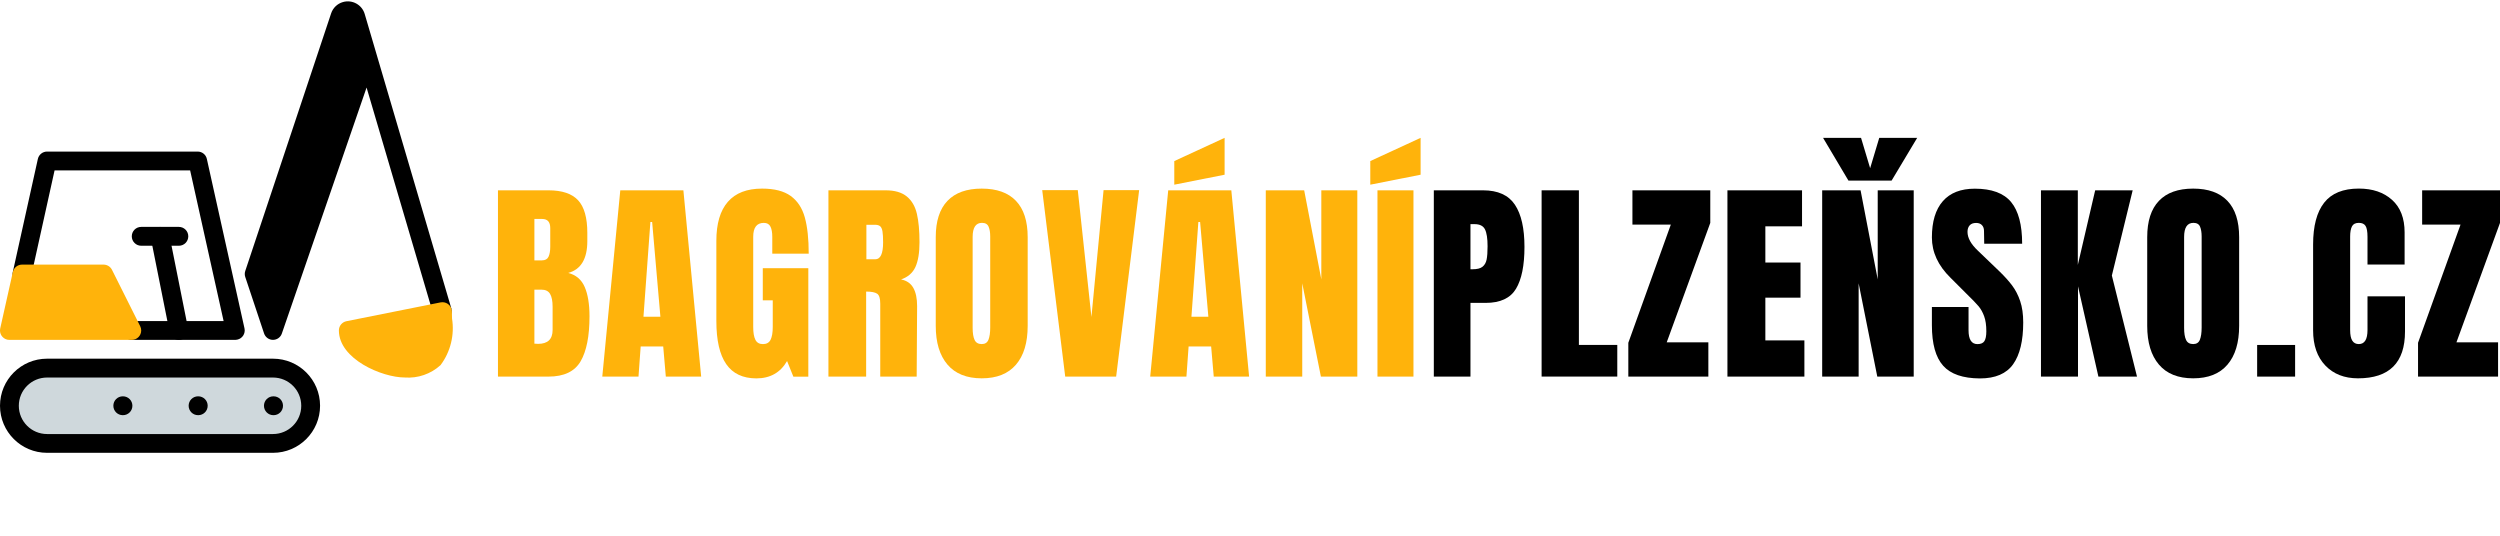
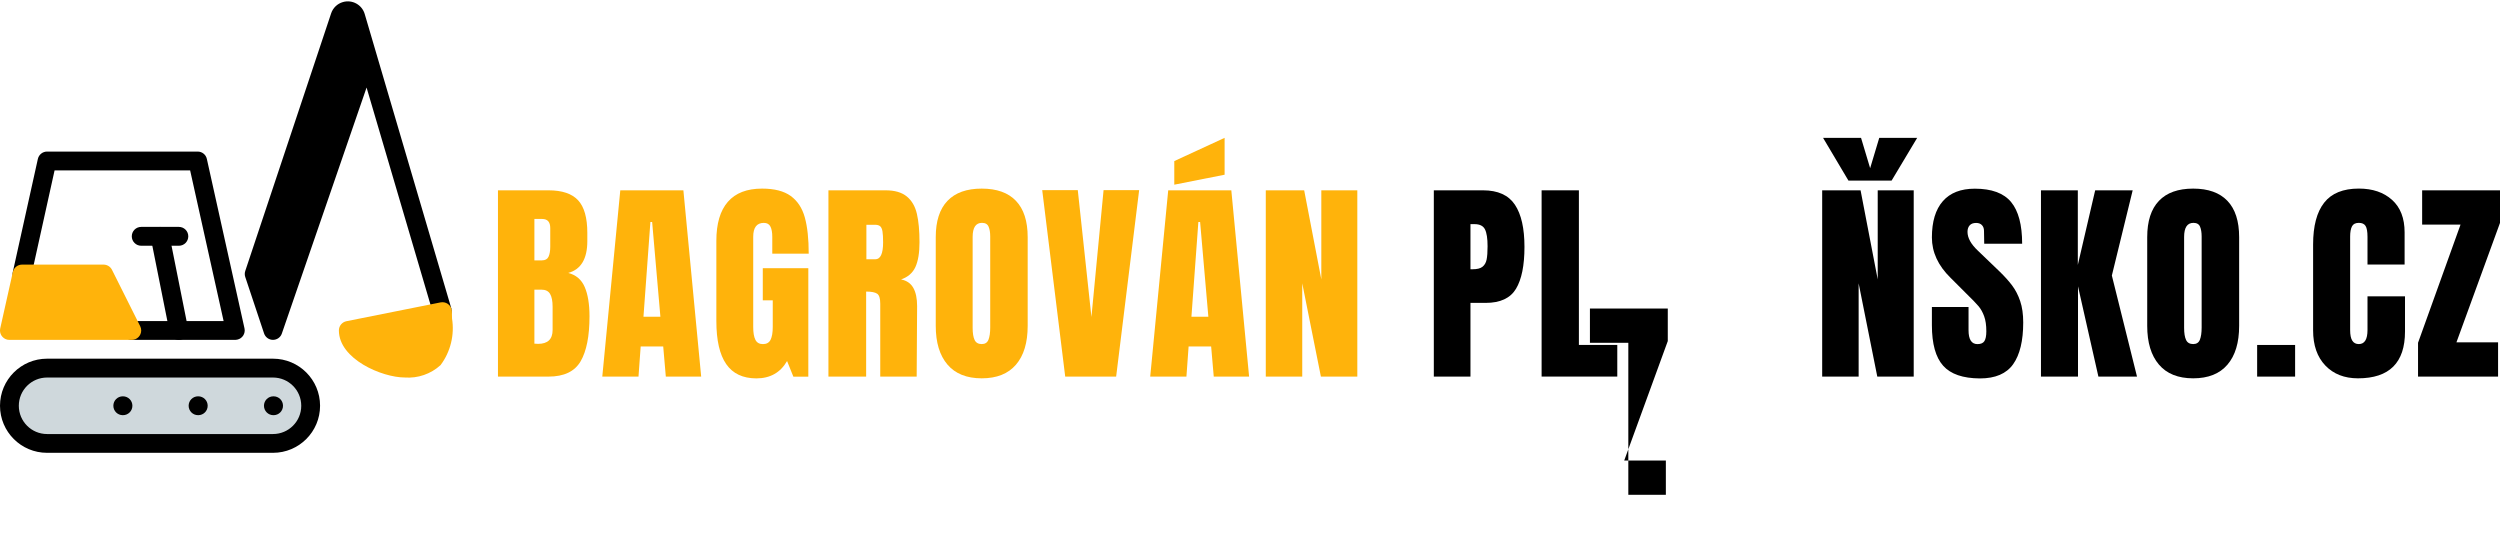
<svg xmlns="http://www.w3.org/2000/svg" version="1.1" id="Vrstva_1" x="0px" y="0px" viewBox="0 0 700 150" style="enable-background:new 0 0 700 150;" xml:space="preserve">
  <style type="text/css">
	.st0{fill:#FFB30B;}
	.st1{fill:#CFD8DC;}
</style>
  <g>
    <g>
      <g>
        <path d="M65.9,95.17H36.9c-1.46,0-2.64-1.18-2.64-2.64s1.18-2.64,2.64-2.64h25.71l-9.37-42.17H15.28L8.74,77.29     c-0.32,1.42-1.72,2.32-3.15,2s-2.32-1.72-2-3.15l0,0l7.01-31.63c0.27-1.21,1.34-2.07,2.58-2.07h42.17c1.24,0,2.31,0.86,2.57,2.07     l10.54,47.44c0.31,1.42-0.58,2.83-2,3.14C66.28,95.14,66.09,95.16,65.9,95.17z" />
        <path d="M50.08,95.17c-1.25,0-2.33-0.88-2.58-2.11L42.23,66.7c-0.29-1.43,0.63-2.82,2.06-3.11c0,0,0.01,0,0.01,0     c1.43-0.28,2.82,0.64,3.1,2.07c0,0,0,0,0,0l5.27,26.36c0.28,1.43-0.64,2.82-2.07,3.1c0,0,0,0,0,0     C50.43,95.15,50.26,95.17,50.08,95.17z" />
        <path d="M50.09,68.81H39.54c-1.46,0-2.64-1.18-2.64-2.64s1.18-2.64,2.64-2.64h10.54c1.46,0,2.64,1.18,2.64,2.64     S51.54,68.81,50.09,68.81z" />
      </g>
      <path class="st0" d="M39.26,91.35l-7.91-15.81c-0.45-0.89-1.36-1.45-2.36-1.45H6.17c-1.23,0-2.3,0.86-2.57,2.06L0.06,91.96    c-0.32,1.42,0.58,2.83,2,3.15c0.19,0.04,0.38,0.06,0.57,0.06H36.9c1.46,0,2.64-1.18,2.64-2.64    C39.54,92.12,39.44,91.72,39.26,91.35L39.26,91.35z" />
      <path class="st1" d="M76.44,103.07H13.18c-5.82,0-10.54,4.72-10.54,10.54c0,5.82,4.72,10.54,10.54,10.54h63.26    c5.82,0,10.54-4.72,10.54-10.54C86.99,107.79,82.27,103.07,76.44,103.07z" />
      <g>
        <path d="M76.44,126.79H13.18c-7.28,0-13.18-5.9-13.18-13.18c0-7.28,5.9-13.18,13.18-13.18h63.26c7.28,0,13.18,5.9,13.18,13.18     C89.62,120.89,83.72,126.79,76.44,126.79z M13.18,105.71c-4.37,0-7.91,3.54-7.91,7.91c0,4.37,3.54,7.91,7.91,7.91h63.26     c4.37,0,7.91-3.54,7.91-7.91c0-4.37-3.54-7.91-7.91-7.91H13.18z" />
        <path d="M76.55,116.25c-1.46,0-2.64-1.18-2.64-2.64s1.18-2.64,2.64-2.64h0.05c1.46,0,2.64,1.18,2.64,2.64s-1.18,2.64-2.64,2.64     H76.55z" />
        <path d="M34.38,116.25c-1.46,0-2.64-1.18-2.64-2.64s1.18-2.64,2.64-2.64h0.05c1.46,0,2.64,1.18,2.64,2.64s-1.18,2.64-2.64,2.64     H34.38z" />
        <path d="M126.42,86.52l-24.3-82.59c-0.76-2.61-3.5-4.11-6.11-3.35c-1.56,0.45-2.79,1.64-3.3,3.18L68.67,75.88     c-0.18,0.54-0.18,1.13,0,1.67l5.27,15.81c0.36,1.07,1.36,1.8,2.49,1.8l0,0c1.13,0,2.13-0.71,2.49-1.78l23.72-68.87L121.33,88     c0.46,1.38,1.95,2.13,3.33,1.67c1.31-0.44,2.06-1.81,1.72-3.15L126.42,86.52z" />
      </g>
      <path class="st0" d="M126.57,89.19c0-0.68-0.04-1.33-0.04-1.93c0-1.46-1.18-2.64-2.64-2.64c-0.18,0-0.35,0.02-0.53,0.05    l-26.36,5.27c-1.23,0.25-2.11,1.33-2.11,2.58c0,8.04,12.12,13.18,18.45,13.18c3.67,0.27,7.3-0.98,10.02-3.47    C126.15,98.5,127.3,93.79,126.57,89.19z" />
      <path d="M55.46,116.25c-1.46,0-2.64-1.18-2.64-2.64s1.18-2.64,2.64-2.64h0.05c1.46,0,2.64,1.18,2.64,2.64s-1.18,2.64-2.64,2.64    H55.46z" />
    </g>
    <g>
      <path class="st0" d="M139.43,53.29h14.15c3.8,0,6.57,0.93,8.29,2.79c1.72,1.86,2.58,4.9,2.58,9.11v2.31    c0,4.98-1.78,7.95-5.34,8.92c2.19,0.57,3.72,1.88,4.61,3.95c0.89,2.06,1.34,4.8,1.34,8.2c0,5.55-0.83,9.75-2.49,12.6    c-1.66,2.85-4.66,4.28-8.99,4.28h-14.15V53.29z M151.76,72.9c0.89,0,1.5-0.33,1.82-1c0.32-0.67,0.49-1.61,0.49-2.82v-5.22    c0-1.7-0.75-2.55-2.25-2.55h-2.19v11.6H151.76z M154.73,92.39v-6.5c0-1.58-0.23-2.77-0.7-3.58c-0.47-0.81-1.29-1.21-2.46-1.21    h-1.94v15.12l1.03,0.06C153.38,96.28,154.73,94.98,154.73,92.39z" />
      <path class="st0" d="M168.64,105.45l5.04-52.15h17.67l4.98,52.15h-9.9l-0.73-8.44h-6.31l-0.61,8.44H168.64z M180.17,88.69h4.74    l-2.31-26.53h-0.49L180.17,88.69z" />
      <path class="st0" d="M203.34,101.95c-1.84-2.65-2.76-6.67-2.76-12.05V67.44c0-4.82,1.07-8.46,3.22-10.93    c2.15-2.47,5.34-3.7,9.59-3.7c3.44,0,6.11,0.69,8.01,2.06c1.9,1.38,3.22,3.38,3.95,6.01c0.73,2.63,1.09,6.01,1.09,10.14h-10.2    v-4.67c0-1.26-0.17-2.23-0.52-2.91c-0.34-0.69-0.96-1.03-1.85-1.03c-1.98,0-2.97,1.3-2.97,3.89v25.26c0,1.58,0.2,2.77,0.61,3.58    c0.4,0.81,1.11,1.21,2.12,1.21c1.01,0,1.72-0.4,2.13-1.21c0.4-0.81,0.61-2,0.61-3.58v-7.47h-2.79v-8.99h12.75v30.36h-4.19    l-1.76-4.37c-1.86,3.24-4.74,4.86-8.62,4.86C207.98,105.93,205.18,104.61,203.34,101.95z" />
      <path class="st0" d="M231.96,53.29h16.03c2.55,0,4.52,0.58,5.92,1.73c1.4,1.15,2.34,2.77,2.82,4.86c0.49,2.09,0.73,4.75,0.73,7.98    c0,2.95-0.39,5.26-1.15,6.92c-0.77,1.66-2.11,2.81-4.01,3.46c1.58,0.32,2.72,1.11,3.43,2.37c0.71,1.26,1.06,2.96,1.06,5.1    l-0.12,19.73h-10.2v-20.4c0-1.46-0.28-2.39-0.85-2.79c-0.57-0.4-1.6-0.61-3.1-0.61v23.8h-10.56V53.29z M245.08,72.6    c1.46,0,2.19-1.58,2.19-4.74c0-1.38-0.06-2.41-0.18-3.1c-0.12-0.69-0.34-1.16-0.67-1.43c-0.32-0.26-0.79-0.39-1.4-0.39h-2.43v9.65    H245.08z" />
      <path class="st0" d="M265.29,102.08c-2.19-2.57-3.28-6.18-3.28-10.84V66.41c0-4.49,1.09-7.88,3.28-10.17    c2.19-2.29,5.38-3.43,9.59-3.43c4.21,0,7.41,1.14,9.59,3.43c2.19,2.29,3.28,5.68,3.28,10.17v24.83c0,4.7-1.09,8.32-3.28,10.87    c-2.19,2.55-5.38,3.82-9.59,3.82C270.68,105.93,267.48,104.65,265.29,102.08z M276.77,95.12c0.32-0.81,0.49-1.94,0.49-3.4v-25.5    c0-1.13-0.15-2.05-0.46-2.76c-0.3-0.71-0.92-1.06-1.85-1.06c-1.74,0-2.61,1.32-2.61,3.95v25.44c0,1.5,0.18,2.63,0.55,3.4    c0.36,0.77,1.03,1.15,2,1.15C275.82,96.34,276.44,95.94,276.77,95.12z" />
      <path class="st0" d="M298.26,105.45l-6.44-52.21h9.96l3.82,35.52l3.4-35.52h9.96l-6.44,52.21H298.26z" />
      <path class="st0" d="M322.06,105.45l5.04-52.15h17.67l4.98,52.15h-9.9l-0.73-8.44h-6.31l-0.61,8.44H322.06z M328.8,51.71V45.1    l14.09-6.5v10.32L328.8,51.71z M333.6,88.69h4.74l-2.31-26.53h-0.49L333.6,88.69z" />
      <path class="st0" d="M354.42,105.45V53.29h10.75l4.8,24.95V53.29h10.08v52.15h-10.2l-5.22-26.11v26.11H354.42z" />
-       <path class="st0" d="M383.68,51.71V45.1l14.09-6.5v10.32L383.68,51.71z M385.69,105.45V53.29h10.08v52.15H385.69z" />
      <path d="M401.47,53.29h13.78c4.17,0,7.14,1.35,8.93,4.04s2.67,6.63,2.67,11.81s-0.79,9.09-2.37,11.72    c-1.58,2.63-4.41,3.95-8.5,3.95h-4.25v20.64h-10.26V53.29z M412.34,75.39c1.25,0,2.18-0.23,2.76-0.7c0.59-0.47,0.97-1.13,1.15-2    c0.18-0.87,0.27-2.11,0.27-3.73c0-2.19-0.24-3.77-0.73-4.74c-0.49-0.97-1.46-1.46-2.91-1.46h-1.15v12.63H412.34z" />
      <path d="M431.65,105.45V53.29h10.44v43.29h10.75v8.86H431.65z" />
-       <path d="M455.93,105.45v-9.47l11.9-33.09h-10.75v-9.59h21.8v9.11l-12.2,33.45h11.66v9.59H455.93z" />
-       <path d="M483.68,105.45V53.29h20.89v10.08H494.3v10.14h9.84v9.84h-9.84v11.96h10.93v10.14H483.68z" />
+       <path d="M455.93,105.45v-9.47h-10.75v-9.59h21.8v9.11l-12.2,33.45h11.66v9.59H455.93z" />
      <path d="M510.21,105.45V53.29h10.75l4.8,24.95V53.29h10.08v52.15h-10.2l-5.22-26.11v26.11H510.21z M517.56,50.56l-7.1-11.96h10.63    l2.55,8.5l2.55-8.5h10.62l-7.16,11.96H517.56z" />
      <path d="M544.09,102.41c-2.11-2.35-3.16-6.13-3.16-11.35v-5.1h10.26v6.5c0,2.59,0.83,3.89,2.49,3.89c0.93,0,1.58-0.27,1.94-0.82    c0.36-0.55,0.55-1.47,0.55-2.76c0-1.7-0.2-3.11-0.61-4.22c-0.4-1.11-0.92-2.04-1.55-2.79c-0.63-0.75-1.75-1.91-3.37-3.49    l-4.49-4.49c-3.48-3.4-5.22-7.17-5.22-11.29c0-4.45,1.02-7.84,3.07-10.17c2.04-2.33,5.03-3.49,8.96-3.49    c4.69,0,8.07,1.24,10.14,3.73c2.06,2.49,3.1,6.38,3.1,11.69h-10.62l-0.06-3.58c0-0.69-0.19-1.23-0.58-1.64    c-0.38-0.4-0.92-0.61-1.61-0.61c-0.81,0-1.42,0.22-1.82,0.67c-0.4,0.45-0.61,1.05-0.61,1.82c0,1.7,0.97,3.46,2.91,5.28l6.07,5.83    c1.42,1.38,2.59,2.68,3.52,3.92c0.93,1.24,1.68,2.69,2.25,4.37c0.57,1.68,0.85,3.67,0.85,5.98c0,5.14-0.94,9.04-2.82,11.69    c-1.88,2.65-4.99,3.98-9.32,3.98C549.61,105.93,546.19,104.76,544.09,102.41z" />
      <path d="M571.47,105.45V53.29h10.32v20.89l4.86-20.89h10.5l-5.83,23.86l7.04,28.29h-10.81l-5.71-25.26v25.26H571.47z" />
      <path d="M604.5,102.08c-2.19-2.57-3.28-6.18-3.28-10.84V66.41c0-4.49,1.09-7.88,3.28-10.17c2.18-2.29,5.38-3.43,9.59-3.43    c4.21,0,7.41,1.14,9.59,3.43c2.19,2.29,3.28,5.68,3.28,10.17v24.83c0,4.7-1.09,8.32-3.28,10.87c-2.18,2.55-5.38,3.82-9.59,3.82    C609.88,105.93,606.68,104.65,604.5,102.08z M615.97,95.12c0.32-0.81,0.49-1.94,0.49-3.4v-25.5c0-1.13-0.15-2.05-0.45-2.76    c-0.3-0.71-0.92-1.06-1.85-1.06c-1.74,0-2.61,1.32-2.61,3.95v25.44c0,1.5,0.18,2.63,0.55,3.4c0.36,0.77,1.03,1.15,2,1.15    C615.02,96.34,615.65,95.94,615.97,95.12z" />
      <path d="M632,105.45v-8.86h10.63v8.86H632z" />
      <path d="M651.1,102.35c-2.29-2.39-3.43-5.67-3.43-9.84V68.47c0-5.18,1.03-9.09,3.1-11.72c2.06-2.63,5.3-3.95,9.71-3.95    c3.84,0,6.94,1.05,9.29,3.16c2.35,2.11,3.52,5.14,3.52,9.11v8.99H662.9v-7.71c0-1.5-0.18-2.53-0.55-3.1    c-0.36-0.57-0.99-0.85-1.88-0.85c-0.93,0-1.57,0.32-1.91,0.97s-0.52,1.6-0.52,2.85v26.17c0,1.38,0.2,2.38,0.61,3.01    c0.4,0.63,1.01,0.94,1.82,0.94c1.62,0,2.43-1.31,2.43-3.95v-9.41h10.5v9.84c0,8.74-4.39,13.11-13.17,13.11    C656.43,105.93,653.38,104.74,651.1,102.35z" />
      <path d="M677.05,105.45v-9.47l11.9-33.09H678.2v-9.59H700v9.11l-12.2,33.45h11.66v9.59H677.05z" />
    </g>
  </g>
  <g>
</g>
  <g>
</g>
  <g>
</g>
  <g>
</g>
  <g>
</g>
  <g>
</g>
  <g>
</g>
  <g>
</g>
  <g>
</g>
  <g>
</g>
  <g>
</g>
  <g>
</g>
  <g>
</g>
  <g>
</g>
  <g>
</g>
</svg>